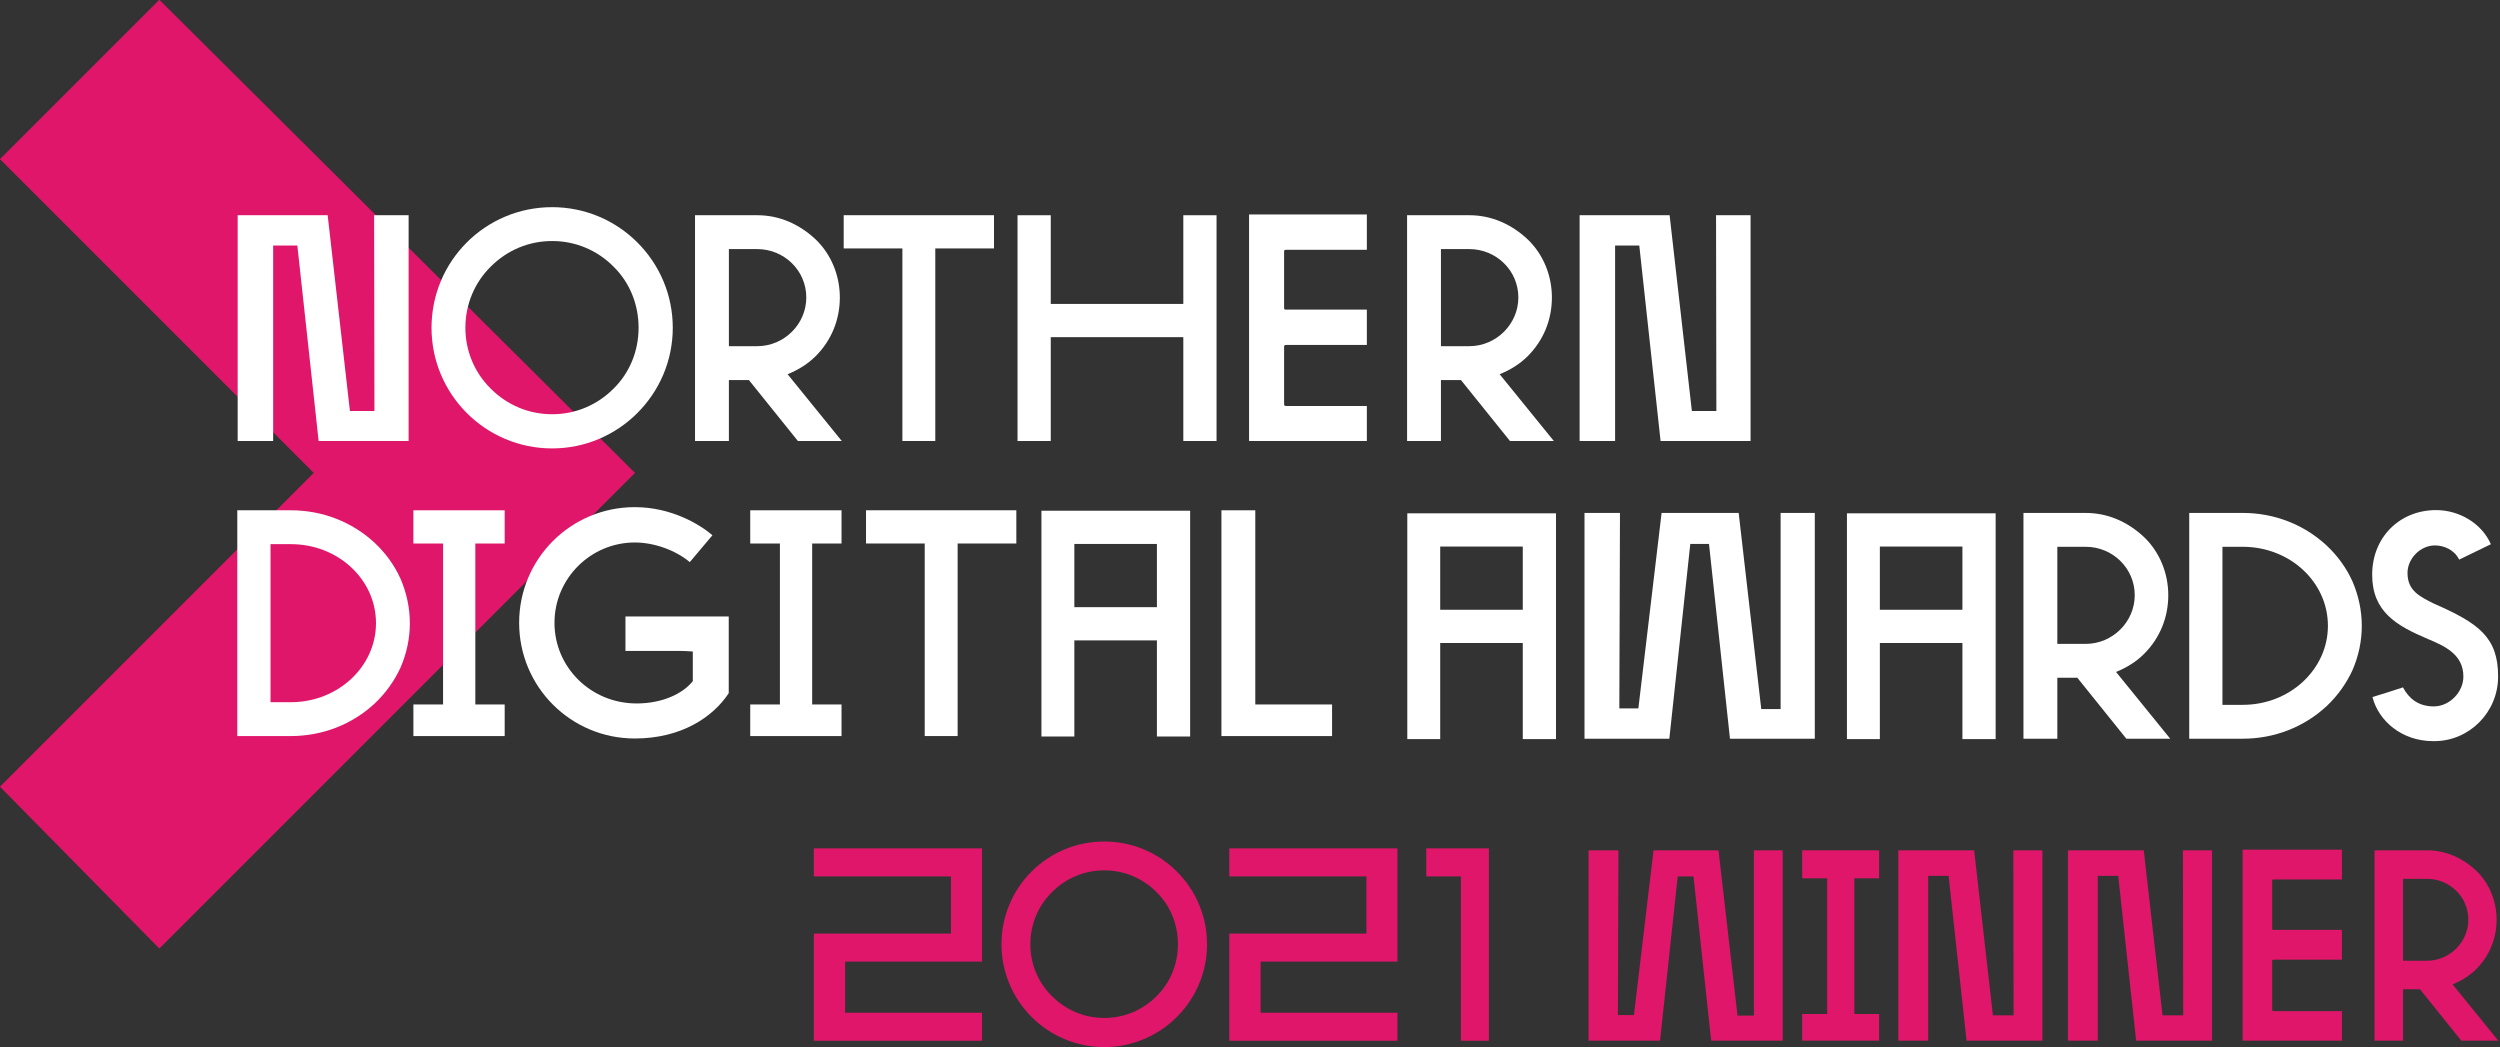
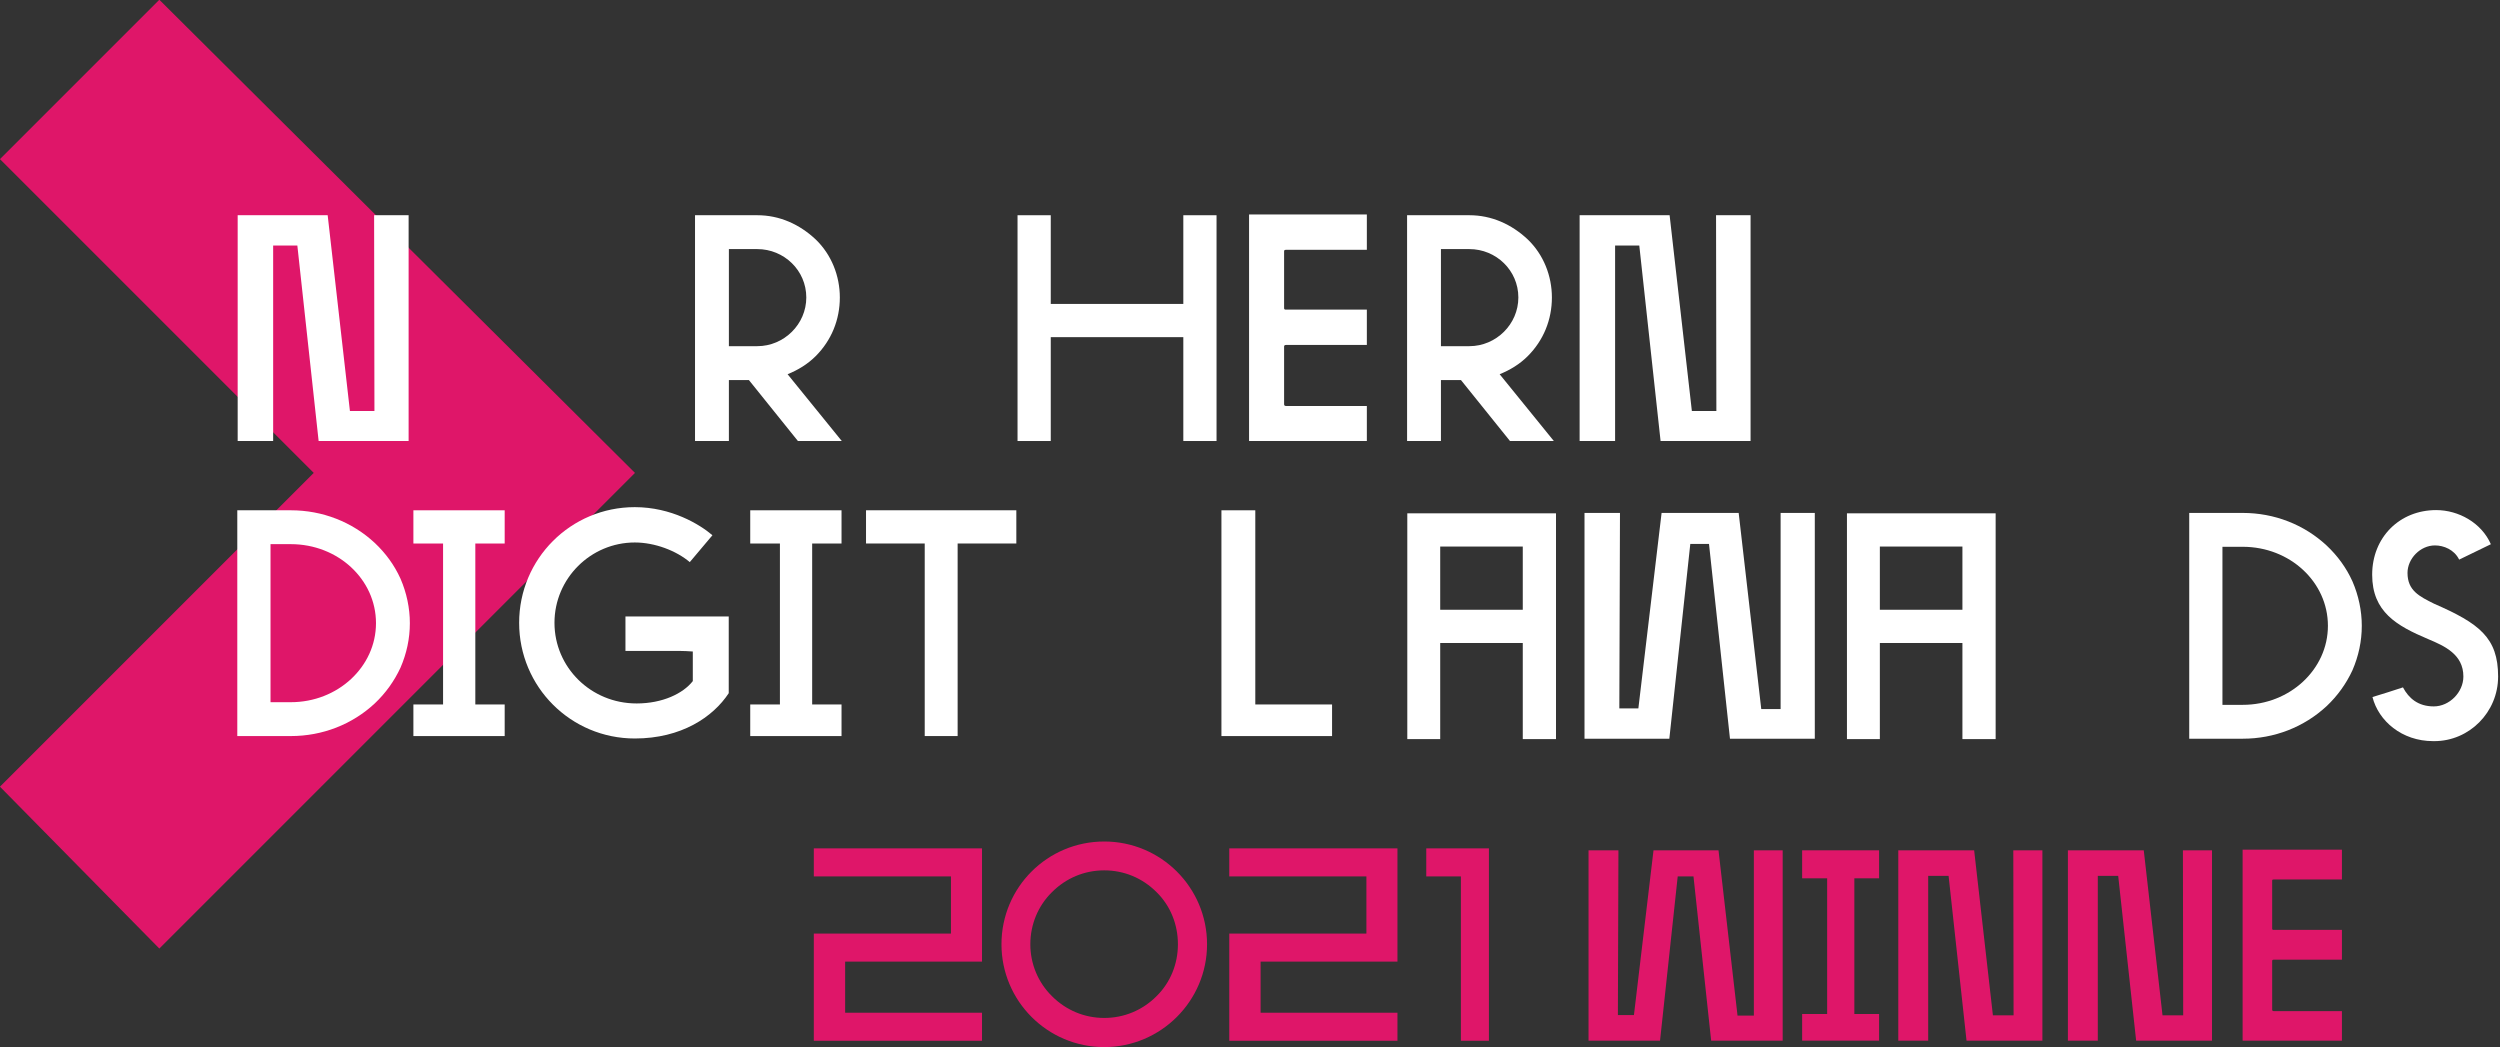
<svg xmlns="http://www.w3.org/2000/svg" width="100%" height="100%" viewBox="0 0 1043 437" version="1.1" xml:space="preserve" style="fill-rule:evenodd;clip-rule:evenodd;stroke-linejoin:round;stroke-miterlimit:2;">
  <rect x="0" y="0" width="1043" height="437" fill="#333333" stroke="none" />
  <g transform="matrix(1.455,0,0,1.455,66.473,395.734)">
    <path d="M0,-272.055L-45.698,-226.357L44.274,-136.384L-45.698,-46.412L0,0L136.384,-136.384L0,-272.055Z" style="fill:rgb(223,22,105);fill-rule:nonzero;" />
  </g>
  <g transform="matrix(2.389,0,0,2.389,156.079,183.976)">
    <path d="M0,-39.428L0.057,-5.238L-4.225,-5.238L-8.111,-39.428L-23.827,-39.428L-23.827,0L-17.631,0L-17.631,-34.134L-13.406,-34.134L-9.689,0L6.026,0L6.026,-39.428L0,-39.428Z" style="fill:white;fill-rule:nonzero;" />
  </g>
  <g transform="matrix(2.014,0,0,2.014,839.95,434.159)">
    <path d="M0,-39.428L0.057,-5.238L-4.225,-5.238L-8.111,-39.428L-23.827,-39.428L-23.827,0L-17.631,0L-17.631,-34.134L-13.406,-34.134L-9.689,0L6.026,0L6.026,-39.428L0,-39.428Z" style="fill:rgb(223,22,105);fill-rule:nonzero;" />
  </g>
  <g transform="matrix(2.014,0,0,2.014,910.712,434.159)">
    <path d="M0,-39.428L0.057,-5.238L-4.225,-5.238L-8.111,-39.428L-23.827,-39.428L-23.827,0L-17.631,0L-17.631,-34.134L-13.406,-34.134L-9.689,0L6.026,0L6.026,-39.428L0,-39.428Z" style="fill:rgb(223,22,105);fill-rule:nonzero;" />
  </g>
  <g transform="matrix(2.389,0,0,2.389,204.789,111.322)">
-     <path d="M0,21.292C2.872,24.164 6.647,25.741 10.702,25.741C14.758,25.741 18.531,24.164 21.404,21.292C24.277,18.475 25.797,14.645 25.797,10.646C25.797,6.59 24.277,2.76 21.404,-0.056C18.531,-2.929 14.758,-4.506 10.702,-4.506C6.647,-4.506 2.872,-2.929 0,-0.056C-2.873,2.76 -4.45,6.59 -4.45,10.646C-4.45,14.645 -2.873,18.475 0,21.292M10.702,31.712C-0.958,31.712 -10.364,22.249 -10.364,10.646C-10.364,-1.014 -0.958,-10.42 10.702,-10.42C22.305,-10.42 31.767,-1.014 31.767,10.646C31.767,22.249 22.305,31.712 10.702,31.712" style="fill:white;fill-rule:nonzero;" />
-   </g>
+     </g>
  <g transform="matrix(2.389,0,0,2.389,304.091,129.353)">
    <path d="M0,6.308L4.957,6.308C9.632,6.308 13.519,2.478 13.519,-2.197C13.519,-6.928 9.632,-10.646 4.957,-10.646L0,-10.646L0,6.308ZM-5.914,22.868L-5.914,-16.56L4.957,-16.56C8.844,-16.56 12.336,-14.983 15.153,-12.336C17.912,-9.688 19.376,-5.971 19.376,-2.197C19.376,1.69 17.912,5.294 15.153,8.054C13.744,9.462 12.054,10.476 10.252,11.208L19.715,22.868L12.054,22.868L3.493,12.223L0,12.223L0,22.868L-5.914,22.868Z" style="fill:white;fill-rule:nonzero;" />
  </g>
  <g transform="matrix(2.389,0,0,2.389,390.203,170.118)">
-     <path d="M0,-27.825L0,5.802L-5.745,5.802L-5.745,-27.825L-15.996,-27.825L-15.996,-33.627L10.252,-33.627L10.252,-27.825L0,-27.825Z" style="fill:white;fill-rule:nonzero;" />
-   </g>
+     </g>
  <g transform="matrix(2.389,0,0,2.389,438.376,89.796)">
    <path d="M0,39.428L-5.802,39.428L-5.802,0L0,0L0,15.49L23.15,15.49L23.15,0L28.951,0L28.951,39.428L23.15,39.428L23.15,21.291L0,21.291L0,39.428Z" style="fill:white;fill-rule:nonzero;" />
  </g>
  <g transform="matrix(2.389,0,0,2.389,535.725,104.859)">
    <path d="M0,26.688C0,26.899 0.106,27.004 0.316,27.004L14.451,27.004L14.451,33.122L-6.119,33.122L-6.119,-6.434L14.451,-6.434L14.451,-0.263L0.316,-0.263C0.106,-0.263 0,-0.211 0,0.001L0,9.916C0,10.127 0.106,10.18 0.316,10.18L14.451,10.18L14.451,16.35L0.316,16.35C0.106,16.35 0,16.455 0,16.614L0,26.688Z" style="fill:white;fill-rule:nonzero;" />
  </g>
  <g transform="matrix(2.014,0,0,2.014,947.945,367.449)">
    <path d="M0,26.688C0,26.899 0.106,27.004 0.316,27.004L14.451,27.004L14.451,33.122L-6.119,33.122L-6.119,-6.434L14.451,-6.434L14.451,-0.263L0.316,-0.263C0.106,-0.263 0,-0.211 0,0.001L0,9.916C0,10.127 0.106,10.18 0.316,10.18L14.451,10.18L14.451,16.35L0.316,16.35C0.106,16.35 0,16.455 0,16.614L0,26.688Z" style="fill:rgb(223,22,105);fill-rule:nonzero;" />
  </g>
  <g transform="matrix(2.389,0,0,2.389,601.161,129.353)">
    <path d="M0,6.308L4.957,6.308C9.632,6.308 13.519,2.478 13.519,-2.197C13.519,-6.928 9.632,-10.646 4.957,-10.646L0,-10.646L0,6.308ZM-5.913,22.868L-5.913,-16.56L4.957,-16.56C8.844,-16.56 12.335,-14.983 15.153,-12.336C17.913,-9.688 19.377,-5.971 19.377,-2.197C19.377,1.69 17.913,5.294 15.153,8.054C13.743,9.462 12.055,10.476 10.253,11.208L19.715,22.868L12.055,22.868L3.493,12.223L0,12.223L0,22.868L-5.913,22.868Z" style="fill:white;fill-rule:nonzero;" />
  </g>
  <g transform="matrix(2.014,0,0,2.014,1002.56,388.101)">
-     <path d="M0,6.308L4.957,6.308C9.632,6.308 13.519,2.478 13.519,-2.197C13.519,-6.928 9.632,-10.646 4.957,-10.646L0,-10.646L0,6.308ZM-5.913,22.868L-5.913,-16.56L4.957,-16.56C8.844,-16.56 12.335,-14.983 15.153,-12.336C17.913,-9.688 19.377,-5.971 19.377,-2.197C19.377,1.69 17.913,5.294 15.153,8.054C13.743,9.462 12.055,10.476 10.253,11.208L19.715,22.868L12.055,22.868L3.493,12.223L0,12.223L0,22.868L-5.913,22.868Z" style="fill:rgb(223,22,105);fill-rule:nonzero;" />
-   </g>
+     </g>
  <g transform="matrix(2.389,0,0,2.389,683.912,171.331)">
    <path d="M0,-28.84L-4.225,-28.84L-4.225,5.294L-10.42,5.294L-10.42,-34.134L5.295,-34.134L9.181,0.056L13.461,0.056L13.405,-34.134L19.433,-34.134L19.433,5.294L3.717,5.294L0,-28.84Z" style="fill:white;fill-rule:nonzero;" />
  </g>
  <g transform="matrix(2.389,0,0,2.389,156.863,259.988)">
    <path d="M0,0C0,-7.66 -6.647,-13.8 -14.87,-13.8L-18.419,-13.8L-18.419,13.8L-14.87,13.8C-6.647,13.8 0,7.604 0,0M5.914,0C5.914,2.704 5.351,5.295 4.28,7.773C3.21,10.083 1.69,12.223 -0.226,14.025C-4.168,17.687 -9.351,19.714 -14.87,19.714L-24.221,19.714L-24.221,-19.714L-14.87,-19.714C-9.351,-19.714 -4.168,-17.686 -0.226,-14.025C1.69,-12.223 3.21,-10.138 4.28,-7.773C5.351,-5.295 5.914,-2.647 5.914,0" style="fill:white;fill-rule:nonzero;" />
  </g>
  <g transform="matrix(2.389,0,0,2.389,198.306,226.082)">
    <path d="M0,28.389L5.126,28.389L5.126,33.909L-10.815,33.909L-10.815,28.389L-5.633,28.389L-5.633,0.282L-10.815,0.282L-10.815,-5.52L5.126,-5.52L5.126,0.282L0,0.282L0,28.389Z" style="fill:white;fill-rule:nonzero;" />
  </g>
  <g transform="matrix(2.014,0,0,2.014,773.634,365.864)">
    <path d="M0,28.389L5.126,28.389L5.126,33.909L-10.815,33.909L-10.815,28.389L-5.633,28.389L-5.633,0.282L-10.815,0.282L-10.815,-5.52L5.126,-5.52L5.126,0.282L0,0.282L0,28.389Z" style="fill:rgb(223,22,105);fill-rule:nonzero;" />
  </g>
  <g transform="matrix(2.389,0,0,2.389,304.029,230.482)">
    <path d="M0,24.577C-2.742,28.744 -8.28,32.489 -16.402,32.489C-27.584,32.489 -36.602,23.47 -36.602,12.288C-36.602,1.108 -27.584,-7.912 -16.402,-7.912C-10.021,-7.912 -5.063,-4.905 -2.847,-3.006L-6.803,1.688C-9.177,-0.317 -12.921,-1.741 -16.402,-1.741C-24.102,-1.741 -30.432,4.535 -30.432,12.288C-30.432,20.042 -24.102,26.37 -16.085,26.37C-11.55,26.37 -7.963,24.63 -6.275,22.467L-6.275,17.299C-7.014,17.247 -7.858,17.194 -8.701,17.194L-18.037,17.194L-18.037,11.181L0,11.181L0,24.577Z" style="fill:white;fill-rule:nonzero;" />
  </g>
  <g transform="matrix(2.389,0,0,2.389,338.837,226.082)">
    <path d="M0,28.389L5.127,28.389L5.127,33.909L-10.815,33.909L-10.815,28.389L-5.632,28.389L-5.632,0.282L-10.815,0.282L-10.815,-5.52L5.127,-5.52L5.127,0.282L0,0.282L0,28.389Z" style="fill:white;fill-rule:nonzero;" />
  </g>
  <g transform="matrix(2.389,0,0,2.389,399.522,293.221)">
    <path d="M0,-27.825L0,5.802L-5.746,5.802L-5.746,-27.825L-15.997,-27.825L-15.997,-33.627L10.252,-33.627L10.252,-27.825L0,-27.825Z" style="fill:white;fill-rule:nonzero;" />
  </g>
  <g transform="matrix(2.389,0,0,2.389,-386.208,-1040.51)">
-     <path d="M349.277,541.574L363.697,541.574L363.697,530.534L349.277,530.534L349.277,541.574ZM343.532,564.161L343.532,524.732L369.498,524.732L369.498,564.161L363.697,564.161L363.697,547.376L349.277,547.376L349.277,564.161L343.532,564.161Z" style="fill:white;fill-rule:nonzero;" />
-   </g>
+     </g>
  <g transform="matrix(2.389,0,0,2.389,555.737,226.082)">
    <path d="M0,28.389L0,33.909L-19.32,33.909L-19.32,-5.52L-13.406,-5.52L-13.406,28.389L0,28.389Z" style="fill:white;fill-rule:nonzero;" />
  </g>
  <g transform="matrix(2.389,0,0,2.389,101.125,-916.305)">
    <path d="M209.179,490.037L223.599,490.037L223.599,478.997L209.179,478.997L209.179,490.037ZM203.433,512.624L203.433,473.196L229.4,473.196L229.4,512.624L223.599,512.624L223.599,495.84L209.179,495.84L209.179,512.624L203.433,512.624Z" style="fill:white;fill-rule:nonzero;" />
  </g>
  <g transform="matrix(2.389,0,0,2.389,734.795,226.379)">
    <path d="M0,29.064L3.38,29.064L3.38,-5.182L9.351,-5.182L9.351,34.246L-5.463,34.246L-9.125,0.225L-12.391,0.225L-16.052,34.246L-30.866,34.246L-30.866,-5.182L-24.672,-5.182L-24.784,28.951L-21.46,28.951L-17.404,-5.182L-3.943,-5.182L0,29.064Z" style="fill:white;fill-rule:nonzero;" />
  </g>
  <g transform="matrix(2.014,0,0,2.014,724.899,365.185)">
    <path d="M0,29.064L3.38,29.064L3.38,-5.182L9.351,-5.182L9.351,34.246L-5.463,34.246L-9.125,0.225L-12.391,0.225L-16.052,34.246L-30.866,34.246L-30.866,-5.182L-24.672,-5.182L-24.784,28.951L-21.46,28.951L-17.404,-5.182L-3.943,-5.182L0,29.064Z" style="fill:rgb(223,22,105);fill-rule:nonzero;" />
  </g>
  <g transform="matrix(2.389,0,0,2.389,101.125,-916.305)">
    <path d="M285.956,490.037L300.376,490.037L300.376,478.997L285.956,478.997L285.956,490.037ZM280.21,512.624L280.21,473.196L306.177,473.196L306.177,512.624L300.376,512.624L300.376,495.84L285.956,495.84L285.956,512.624L280.21,512.624Z" style="fill:white;fill-rule:nonzero;" />
  </g>
  <g transform="matrix(2.389,0,0,2.389,858.318,253.557)">
-     <path d="M0,6.308L4.957,6.308C9.632,6.308 13.519,2.478 13.519,-2.197C13.519,-6.928 9.632,-10.647 4.957,-10.647L0,-10.647L0,6.308ZM-5.914,22.868L-5.914,-16.56L4.957,-16.56C8.843,-16.56 12.335,-14.983 15.151,-12.336C17.911,-9.689 19.376,-5.971 19.376,-2.197C19.376,1.689 17.911,5.294 15.151,8.054C13.743,9.462 12.053,10.477 10.251,11.209L19.713,22.868L12.053,22.868L3.492,12.223L0,12.223L0,22.868L-5.914,22.868Z" style="fill:white;fill-rule:nonzero;" />
-   </g>
+     </g>
  <g transform="matrix(2.389,0,0,2.389,971.207,261.094)">
    <path d="M0,-0.002C0,-7.662 -6.646,-13.802 -14.87,-13.802L-18.419,-13.802L-18.419,13.799L-14.87,13.799C-6.646,13.799 0,7.603 0,-0.002M5.915,-0.002C5.915,2.702 5.352,5.293 4.281,7.771C3.211,10.081 1.689,12.221 -0.225,14.024C-4.169,17.684 -9.35,19.713 -14.87,19.713L-24.221,19.713L-24.221,-19.715L-14.87,-19.715C-9.35,-19.715 -4.169,-17.688 -0.225,-14.027C1.689,-12.225 3.211,-10.14 4.281,-7.774C5.352,-5.296 5.915,-2.649 5.915,-0.002" style="fill:white;fill-rule:nonzero;" />
  </g>
  <g transform="matrix(2.389,0,0,2.389,1002.52,235.237)">
    <path d="M0,21.572C1.002,23.47 2.638,24.894 5.38,24.894C8.123,24.894 10.549,22.416 10.549,19.673C10.549,15.823 7.279,14.346 4.378,13.133C-1.107,10.812 -5.379,8.386 -5.379,1.899C-5.379,-4.641 -0.58,-9.388 5.802,-9.388C9.705,-9.388 13.713,-7.172 15.349,-3.428L9.811,-0.738C8.967,-2.479 7.121,-3.218 5.591,-3.218C3.007,-3.218 0.792,-0.897 0.792,1.582C0.792,4.694 2.902,5.696 5.433,6.962C13.291,10.391 16.615,12.868 16.615,19.673C16.615,25.949 11.551,30.96 5.486,30.96L5.274,30.96C-0.21,30.96 -4.272,27.426 -5.327,23.259C-3.533,22.733 -1.792,22.152 0,21.572" style="fill:white;fill-rule:nonzero;" />
  </g>
  <g transform="matrix(2.174,0,0,2.174,339.522,353.942)">
    <path d="M0,36.92L0,16.35L26.32,16.35L26.32,5.38L0,5.38L0,0L32.279,0L32.279,21.73L6.014,21.73L6.014,31.54L32.279,31.54L32.279,36.92L0,36.92Z" style="fill:rgb(223,22,105);fill-rule:nonzero;" />
  </g>
  <g transform="matrix(2.174,0,0,2.174,438.915,372.285)">
    <path d="M0,19.938C2.689,22.628 6.223,24.104 10.02,24.104C13.818,24.104 17.351,22.628 20.04,19.938C22.73,17.301 24.155,13.714 24.155,9.969C24.155,6.172 22.73,2.586 20.04,-0.052C17.351,-2.742 13.818,-4.219 10.02,-4.219C6.223,-4.219 2.689,-2.742 0,-0.052C-2.691,2.586 -4.167,6.172 -4.167,9.969C-4.167,13.714 -2.691,17.301 0,19.938M10.02,29.694C-0.898,29.694 -9.706,20.834 -9.706,9.969C-9.706,-0.949 -0.898,-9.756 10.02,-9.756C20.884,-9.756 29.745,-0.949 29.745,9.969C29.745,20.834 20.884,29.694 10.02,29.694" style="fill:rgb(223,22,105);fill-rule:nonzero;" />
  </g>
  <g transform="matrix(2.174,0,0,2.174,512.849,353.942)">
    <path d="M0,36.92L0,16.35L26.319,16.35L26.319,5.38L0,5.38L0,0L32.278,0L32.278,21.73L6.013,21.73L6.013,31.54L32.278,31.54L32.278,36.92L0,36.92Z" style="fill:rgb(223,22,105);fill-rule:nonzero;" />
  </g>
  <g transform="matrix(2.174,0,0,2.174,621.179,353.942)">
    <path d="M0,36.92L-5.38,36.92L-5.38,5.38L-12.025,5.38L-12.025,0L0,0L0,36.92Z" style="fill:rgb(223,22,105);fill-rule:nonzero;" />
  </g>
</svg>